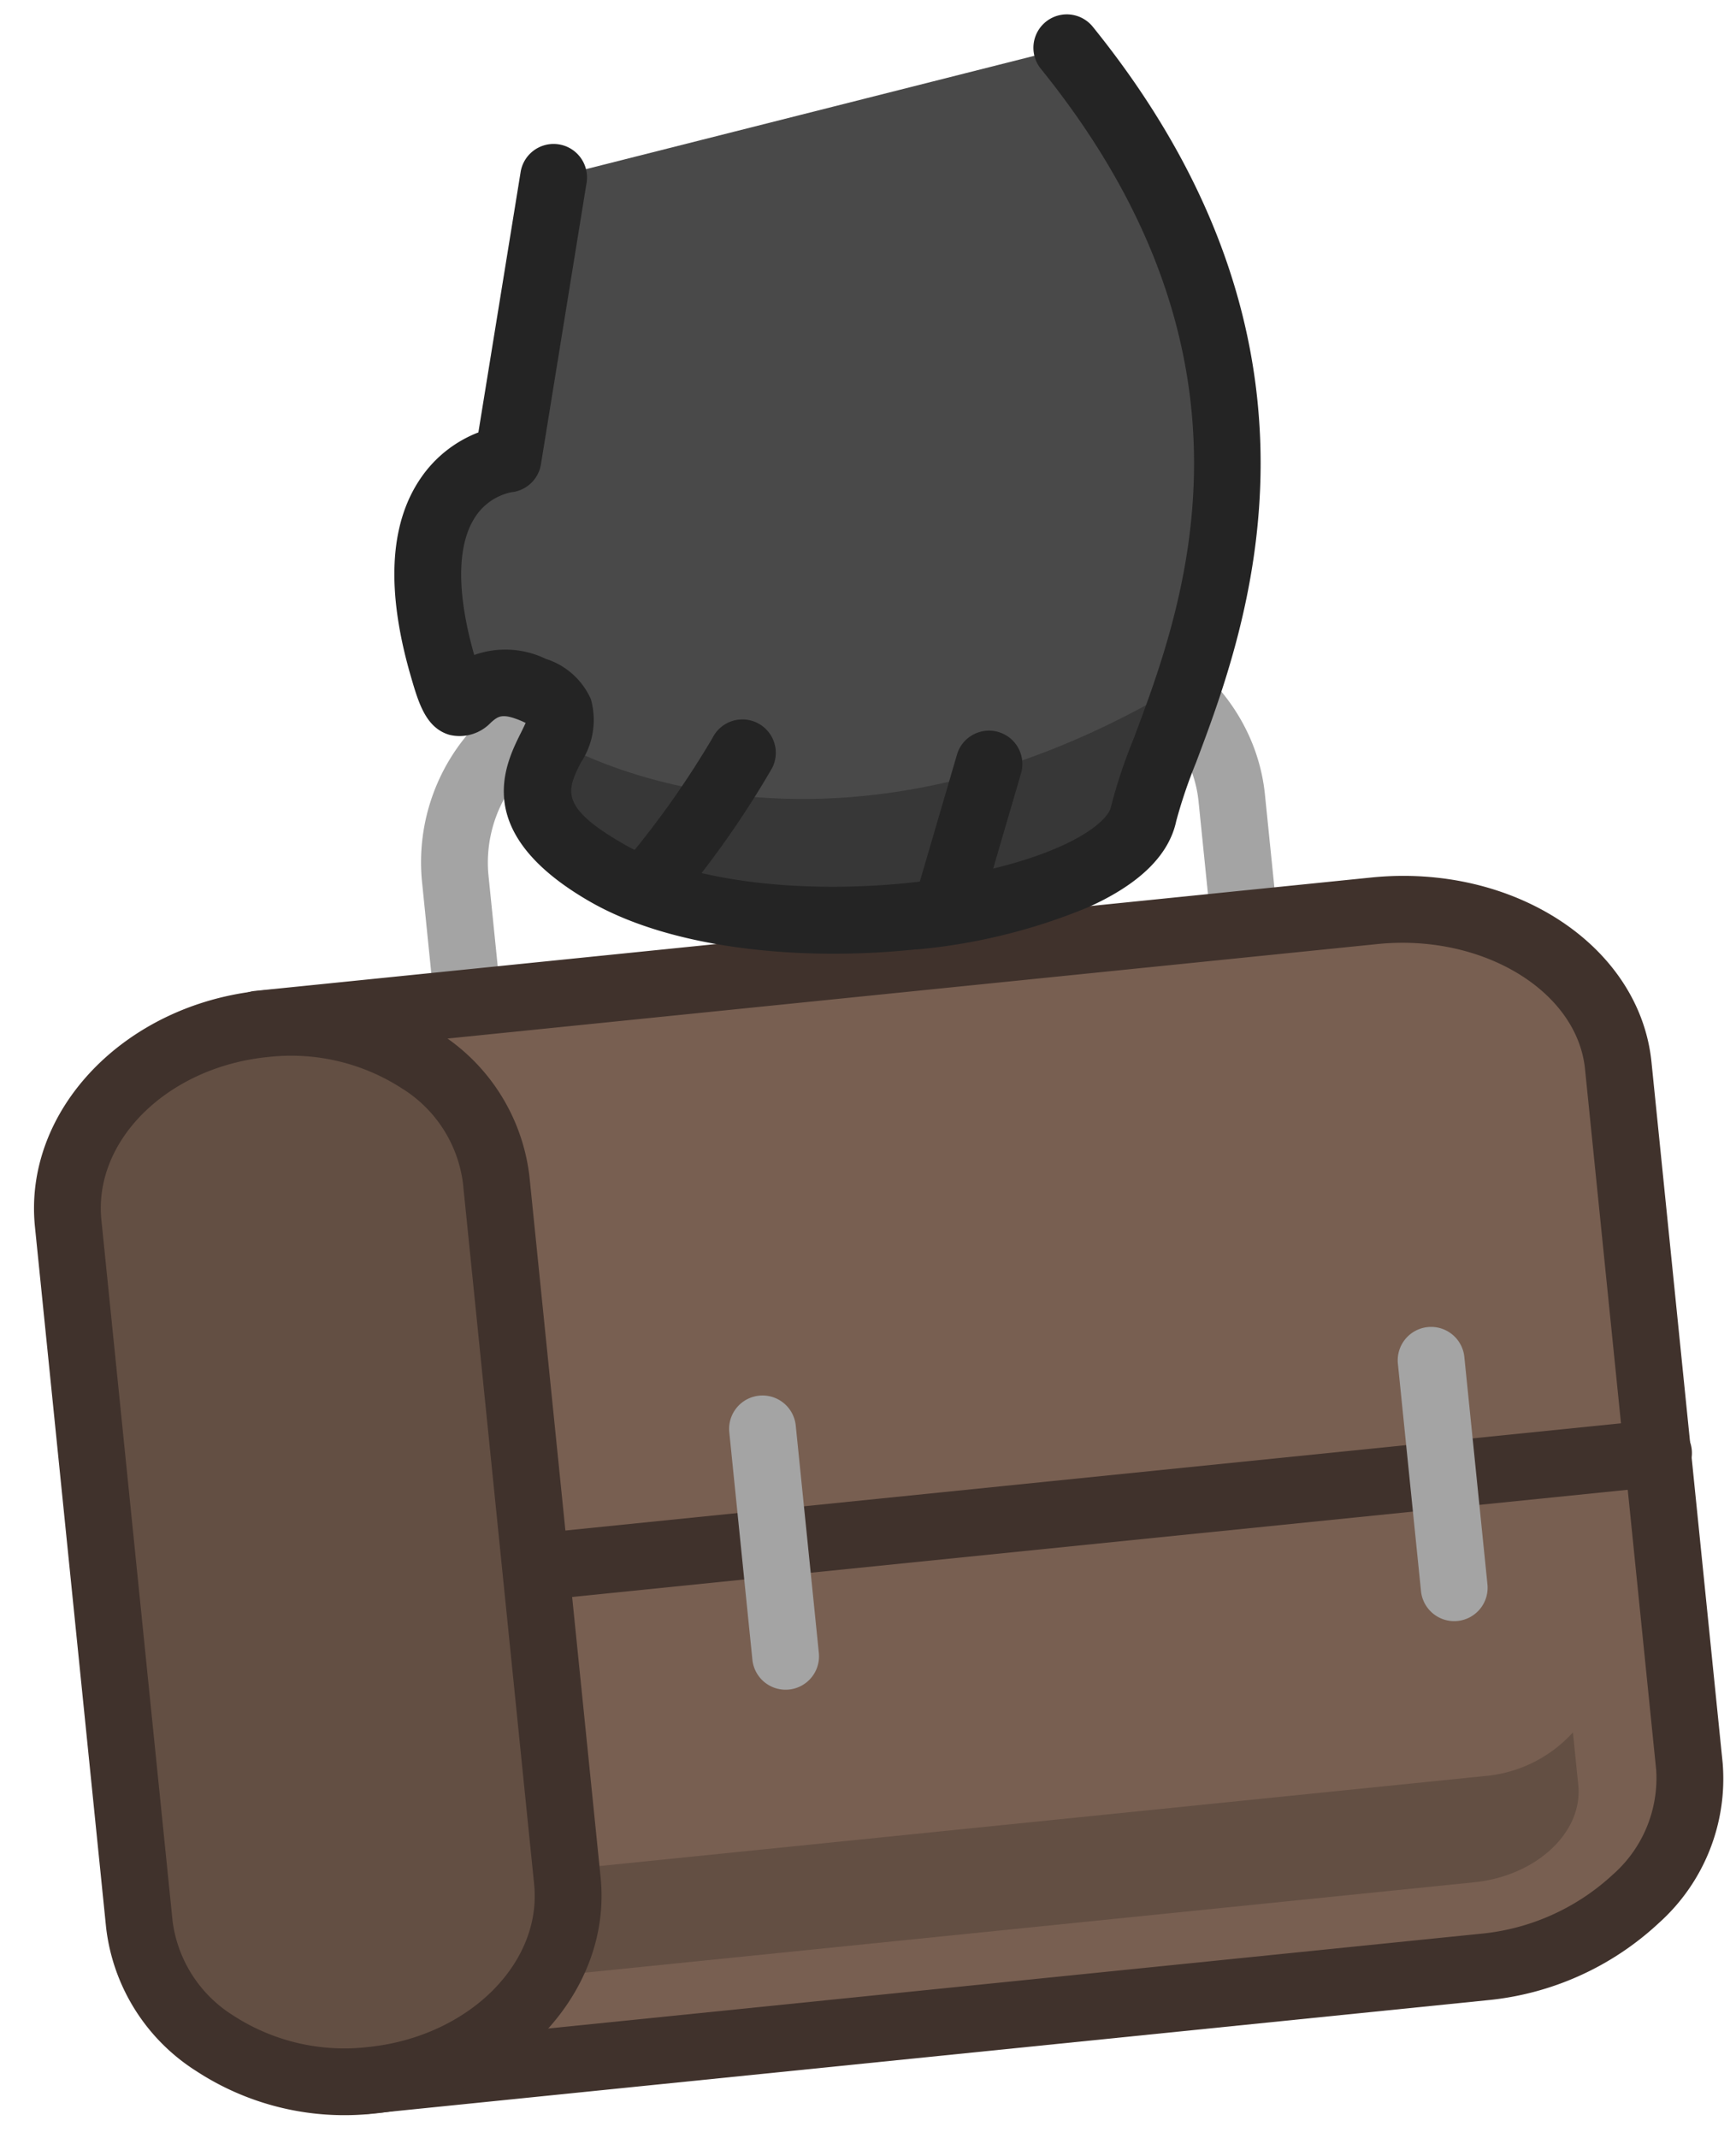
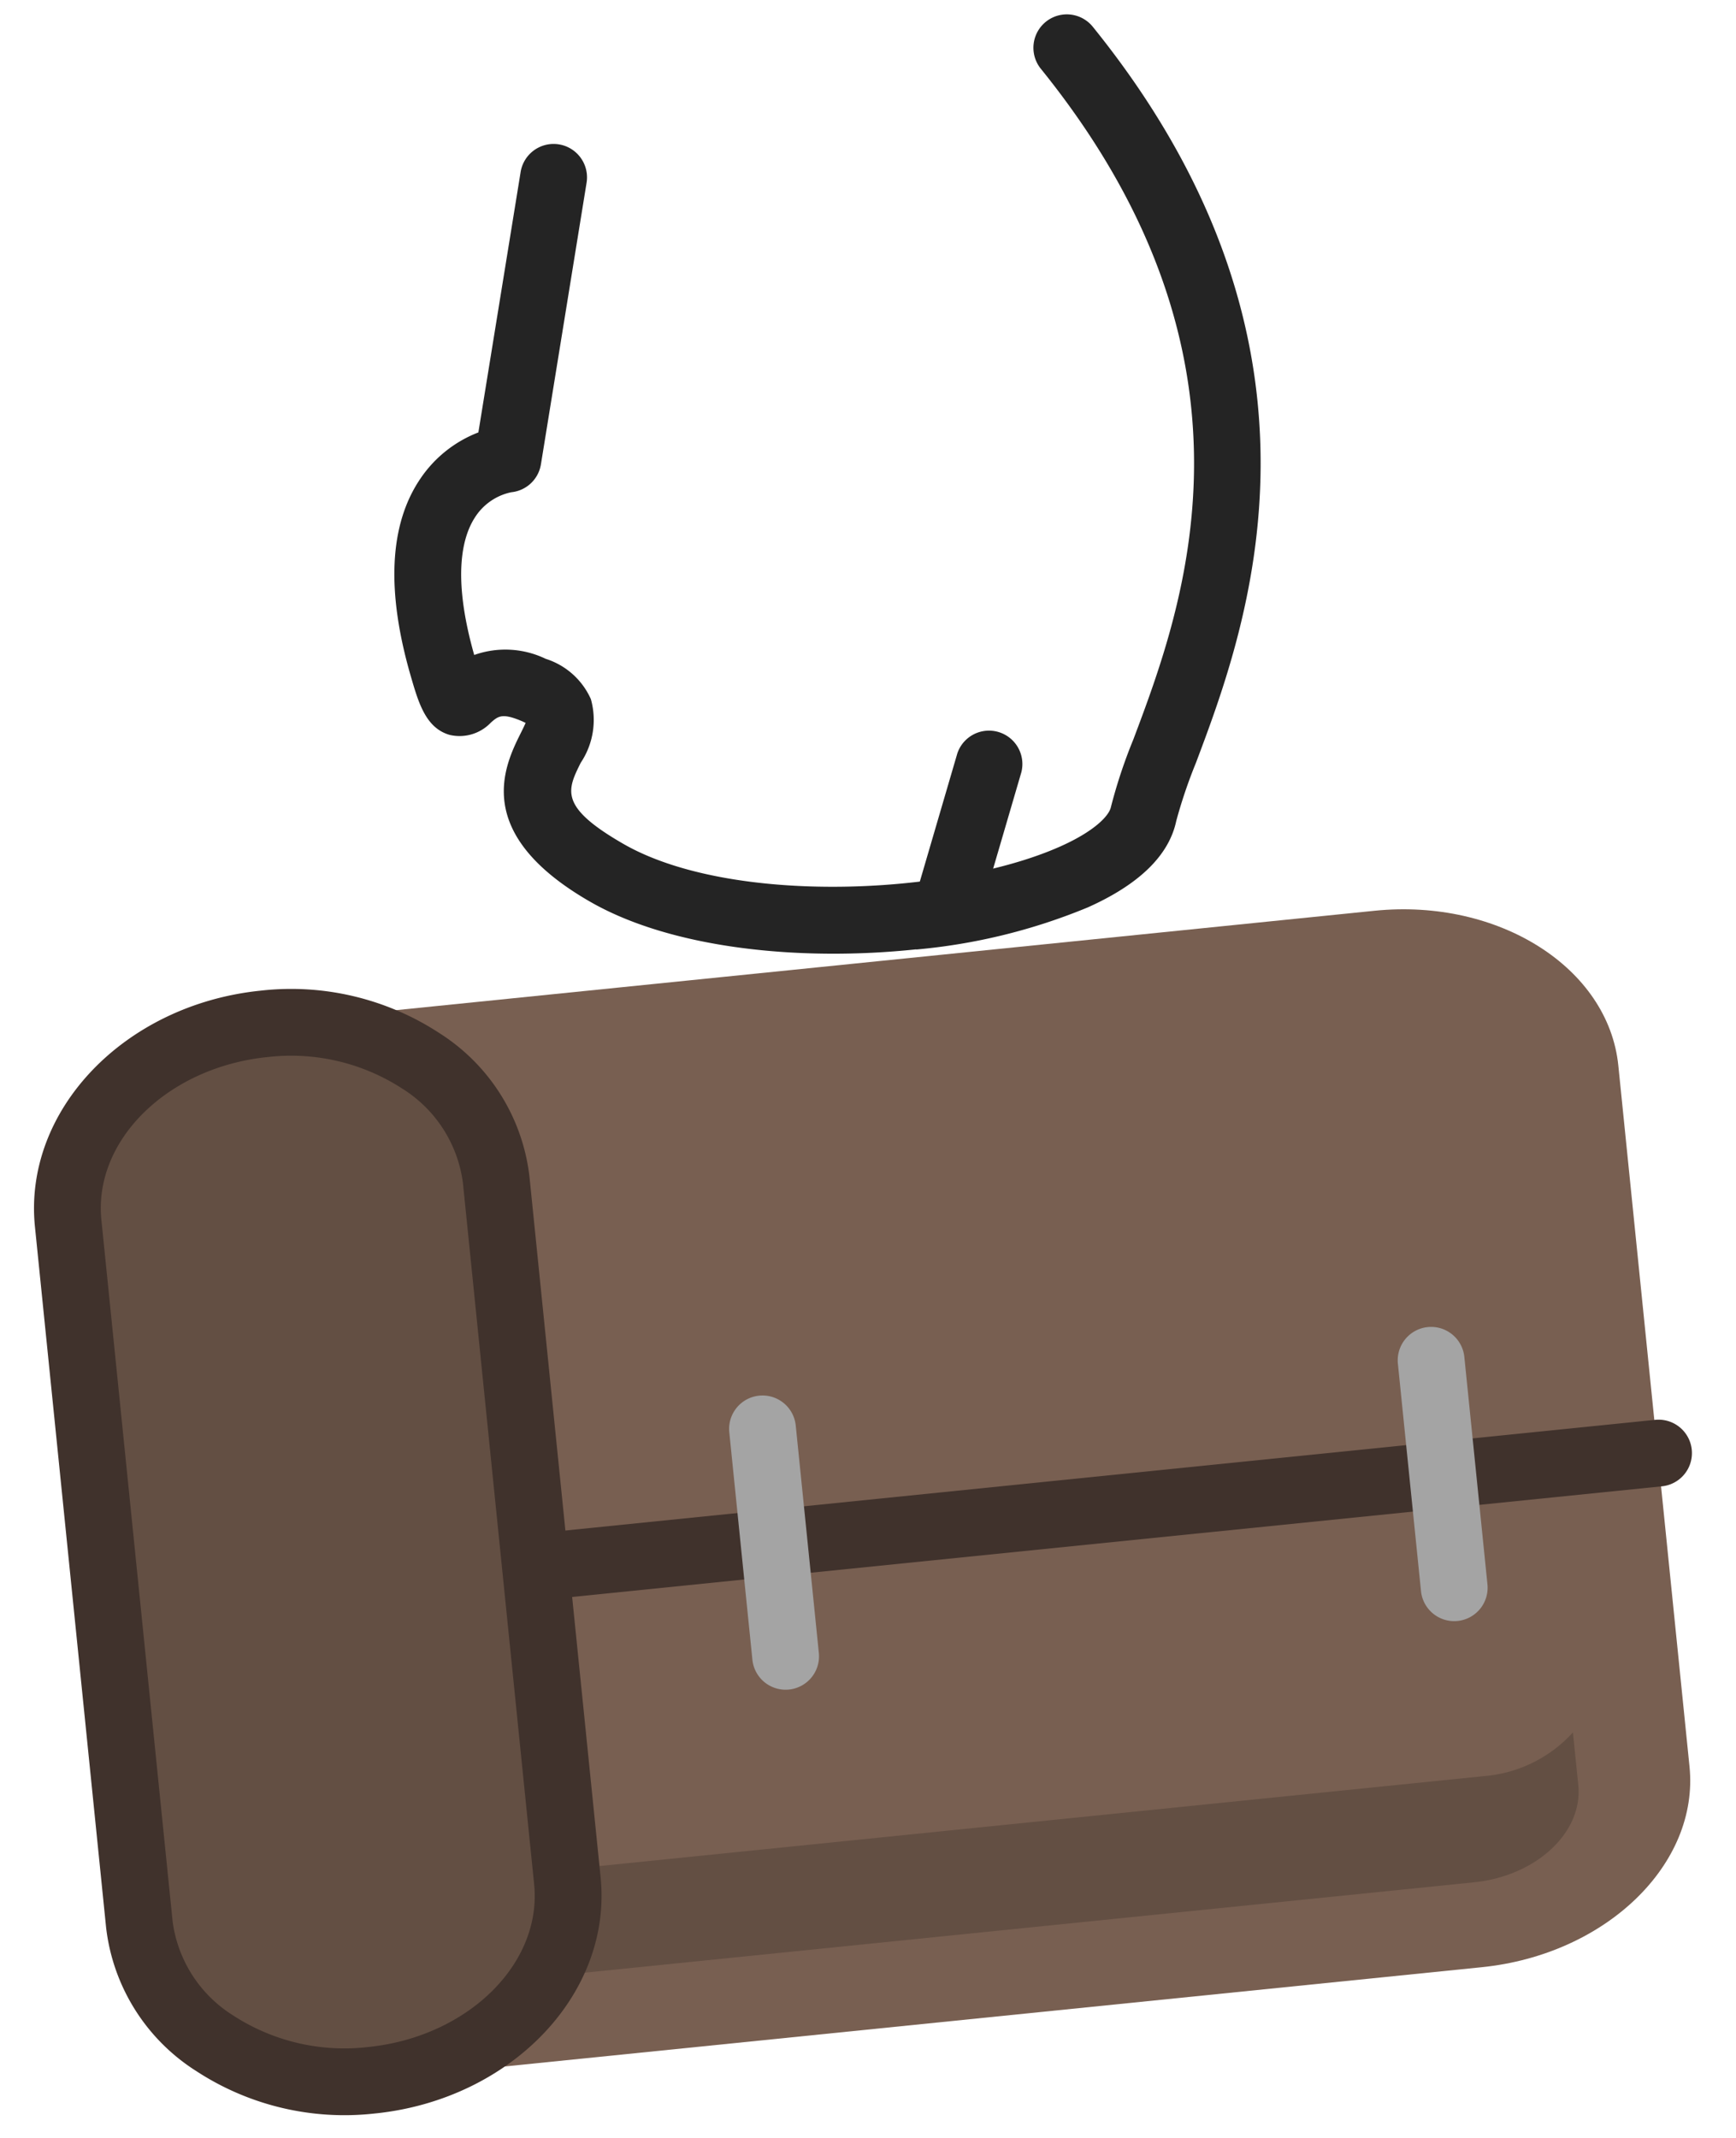
<svg xmlns="http://www.w3.org/2000/svg" width="78.797" height="97.018" viewBox="0 0 78.797 97.018">
  <g id="Group_132" data-name="Group 132" transform="translate(-4741.624 -6850.96)">
-     <path id="Path_305" data-name="Path 305" d="M541.6,491.088H541.6a1.515,1.515,0,0,1-1.509-1.521l.034-8.826c.014-3.625-3.5-6.589-7.829-6.605l-16.677-.065a8.555,8.555,0,0,0-5.636,1.986,6.035,6.035,0,0,0-2.245,4.559l-.034,8.826a1.515,1.515,0,0,1-1.515,1.509h-.006a1.516,1.516,0,0,1-1.509-1.521l.035-8.826a9.015,9.015,0,0,1,3.3-6.848,11.6,11.6,0,0,1,7.57-2.715h.049l16.677.065c6,.023,10.869,4.351,10.848,9.648l-.034,8.826a1.515,1.515,0,0,1-1.515,1.509" transform="matrix(0.995, -0.105, 0.105, 0.995, 4208.124, 6465.701)" fill="#a4a4a4" />
    <path id="Path_298" data-name="Path 298" d="M528.648,521.547c5.664.022,10.283,3.687,10.265,8.145l-.125,31.95c-.017,4.457-4.665,8.086-10.328,8.064l-50.892-.2.188-48.159Z" transform="matrix(0.995, -0.105, 0.105, 0.995, 4223.244, 6428.856)" fill="#785f51" />
    <path id="Path_299" data-name="Path 299" d="M541.292,648.821a6.111,6.111,0,0,0,4.232-1.548l-.009,2.4c-.008,2.156-2.325,3.9-5.164,3.89l-45.743-.178.018-4.743Z" transform="matrix(0.995, -0.105, 0.105, 0.995, 4202.259, 6342.814)" fill="#634f43" />
-     <path id="Path_297" data-name="Path 297" d="M525.027,567.736h-.058l-50.892-.2a1.515,1.515,0,0,1-1.509-1.521l.188-48.159a1.515,1.515,0,0,1,1.515-1.509h.006l50.892.2c6.513.025,11.8,4.361,11.775,9.665l-.125,31.951a8.78,8.78,0,0,1-3.63,6.9,13.272,13.272,0,0,1-8.162,2.673M475.6,564.513l49.376.193h.047a10.234,10.234,0,0,0,6.3-2.031,5.823,5.823,0,0,0,2.464-4.523l.125-31.951c.014-3.572-4-6.6-8.756-6.623l-49.376-.193Z" transform="matrix(0.995, -0.105, 0.105, 0.995, 4227.074, 6431.958)" fill="#40322c" />
    <path id="Path_300" data-name="Path 300" d="M446.369,561.368c-.017,4.457,4.36,8.121,9.728,8.142s9.774-3.609,9.792-8.066l.125-31.95c.017-4.457-4.36-8.122-9.728-8.143s-9.774,3.609-9.792,8.066Z" transform="matrix(0.995, -0.105, 0.105, 0.995, 4244.87, 6426.582)" fill="#634f43" />
    <path id="Path_301" data-name="Path 301" d="M452.659,567.541h-.052a12.286,12.286,0,0,1-7.85-2.761,8.918,8.918,0,0,1-3.387-6.9l.125-31.95c.021-5.289,5.067-9.575,11.26-9.575h.052a12.287,12.287,0,0,1,7.85,2.761,8.917,8.917,0,0,1,3.387,6.9l-.125,31.95c-.021,5.29-5.067,9.576-11.26,9.576m.095-48.159c-4.527,0-8.215,2.935-8.229,6.557l-.125,31.951a5.944,5.944,0,0,0,2.3,4.567,9.254,9.254,0,0,0,5.917,2.054h.041c4.527,0,8.215-2.935,8.229-6.557l.125-31.95a5.943,5.943,0,0,0-2.3-4.567,9.254,9.254,0,0,0-5.917-2.054Zm-9.869,38.5h0Z" transform="matrix(0.995, -0.105, 0.105, 0.995, 4248.7, 6429.683)" fill="#40322c" />
    <path id="Path_302" data-name="Path 302" d="M560.268,604.691h-.006l-50.446-.2a1.515,1.515,0,0,1,.006-3.03h.006l50.446.2a1.515,1.515,0,0,1-.006,3.03" transform="matrix(0.995, -0.105, 0.105, 0.995, 4196.102, 6375.564)" fill="#40322c" />
    <path id="Path_303" data-name="Path 303" d="M543.129,597.886h-.006a1.515,1.515,0,0,1-1.509-1.521l.04-10.367a1.515,1.515,0,0,1,1.515-1.509h.006a1.515,1.515,0,0,1,1.509,1.521l-.04,10.367a1.515,1.515,0,0,1-1.515,1.509" transform="matrix(0.995, -0.105, 0.105, 0.995, 4174.251, 6389.757)" fill="#a4a4a4" />
    <path id="Path_304" data-name="Path 304" d="M643.623,598.279h-.006a1.515,1.515,0,0,1-1.509-1.521l.04-10.367a1.515,1.515,0,0,1,1.515-1.509h.006a1.515,1.515,0,0,1,1.509,1.521l-.04,10.367a1.515,1.515,0,0,1-1.515,1.509" transform="matrix(0.995, -0.105, 0.105, 0.995, 4104.566, 6396.806)" fill="#a4a4a4" />
-     <path id="Path_306" data-name="Path 306" d="M541.892,387.724l-23.767,3.407-3.4,12.483s-5.561-.033-3.922,9.082c.695,3.862.668-.332,3.954,1.44,3.952,2.131-4.284,3.724,2.449,8.607s23.109,4.207,24.5-.094,11.757-17.055.184-34.926" transform="matrix(0.995, -0.105, 0.105, 0.995, 4210.153, 6524.233)" fill="#494949" />
-     <path id="Path_307" data-name="Path 307" d="M551.456,488.777a54.11,54.11,0,0,0,1.351-5.242c-16.96,7.417-27.629-.932-27.629-.932-.945,1.844-1.377,3.981,1.776,6.268,6.733,4.883,23.109,4.207,24.5-.094" transform="matrix(0.995, -0.105, 0.105, 0.995, 4193.547, 6459.487)" fill="#373737" />
    <path id="Path_308" data-name="Path 308" d="M527.321,424.194c-5.283,0-11.017-1.189-14.49-3.707-5.035-3.652-3.2-6.547-2.312-7.938.08-.126.184-.289.262-.427-.059-.038-.134-.084-.229-.135-.793-.427-.986-.292-1.335-.047a1.957,1.957,0,0,1-1.93.357c-1.032-.425-1.241-1.586-1.462-2.816-.712-3.962-.255-6.944,1.36-8.864a5.606,5.606,0,0,1,2.847-1.822l3.146-11.545a1.515,1.515,0,1,1,2.924.8l-3.4,12.483a1.516,1.516,0,0,1-1.462,1.117h-.009a2.577,2.577,0,0,0-1.759.963c-.664.82-1.317,2.559-.687,6.2a4.216,4.216,0,0,1,3.207.514,3.346,3.346,0,0,1,1.846,2.033,3.489,3.489,0,0,1-.76,2.821c-.745,1.173-1.195,1.881,1.534,3.86,4.542,3.294,14.5,3.894,19.715,2.195,1.619-.528,2.336-1.154,2.458-1.529a23.291,23.291,0,0,1,1.336-2.947c2.882-5.744,8.248-16.434-.982-30.688a1.515,1.515,0,1,1,2.544-1.647c10.173,15.71,4.077,27.857,1.147,33.694a22.6,22.6,0,0,0-1.162,2.523c-.491,1.515-1.972,2.684-4.4,3.476a26.516,26.516,0,0,1-7.943,1.084" transform="matrix(0.995, -0.105, 0.105, 0.995, 4213.982, 6527.334)" fill="#242424" />
-     <path id="Path_309" data-name="Path 309" d="M535.866,490.838a1.515,1.515,0,0,1-1.061-2.6,41.345,41.345,0,0,0,4.405-5.034,1.515,1.515,0,0,1,2.554,1.631,43.27,43.27,0,0,1-4.838,5.567,1.51,1.51,0,0,1-1.06.433" transform="matrix(0.995, -0.105, 0.105, 0.995, 4186.715, 6460.273)" fill="#242424" />
    <path id="Path_310" data-name="Path 310" d="M579.37,497.043a1.516,1.516,0,0,1-1.4-2.091l2.514-6.118a1.515,1.515,0,0,1,2.8,1.152l-2.514,6.118a1.516,1.516,0,0,1-1.4.94" transform="matrix(0.995, -0.105, 0.105, 0.995, 4156.168, 6459.708)" fill="#242424" />
  </g>
</svg>